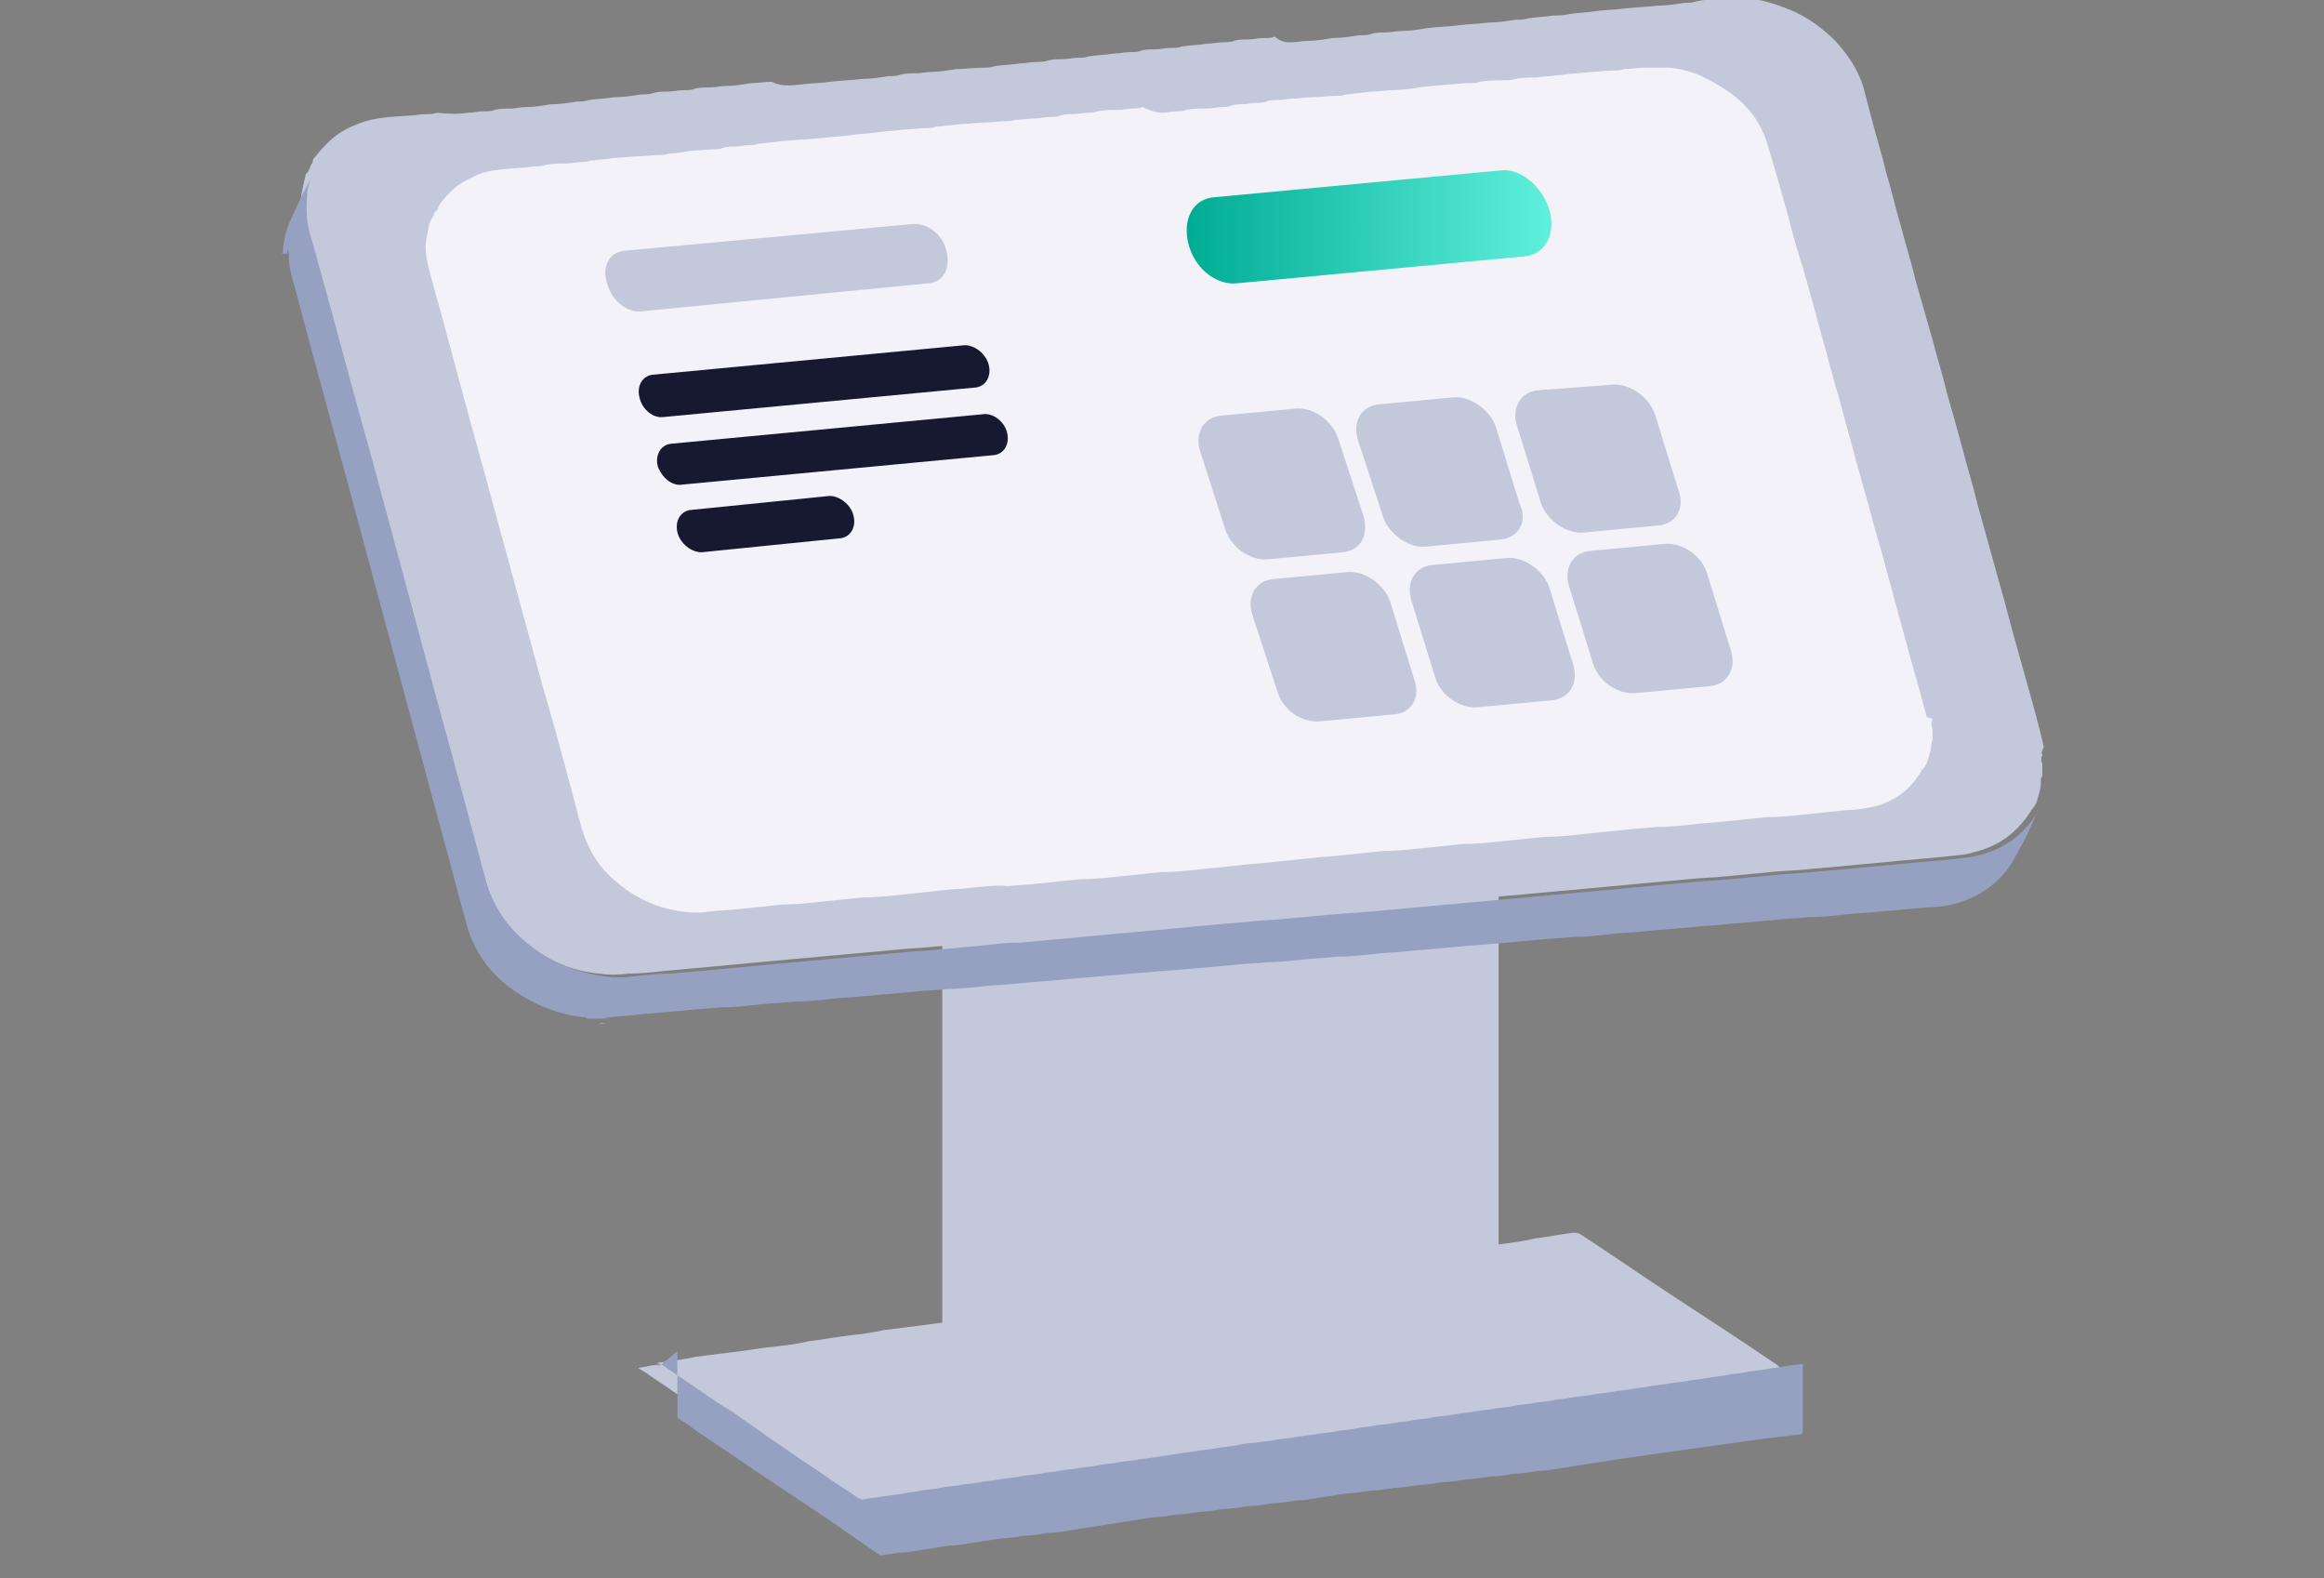
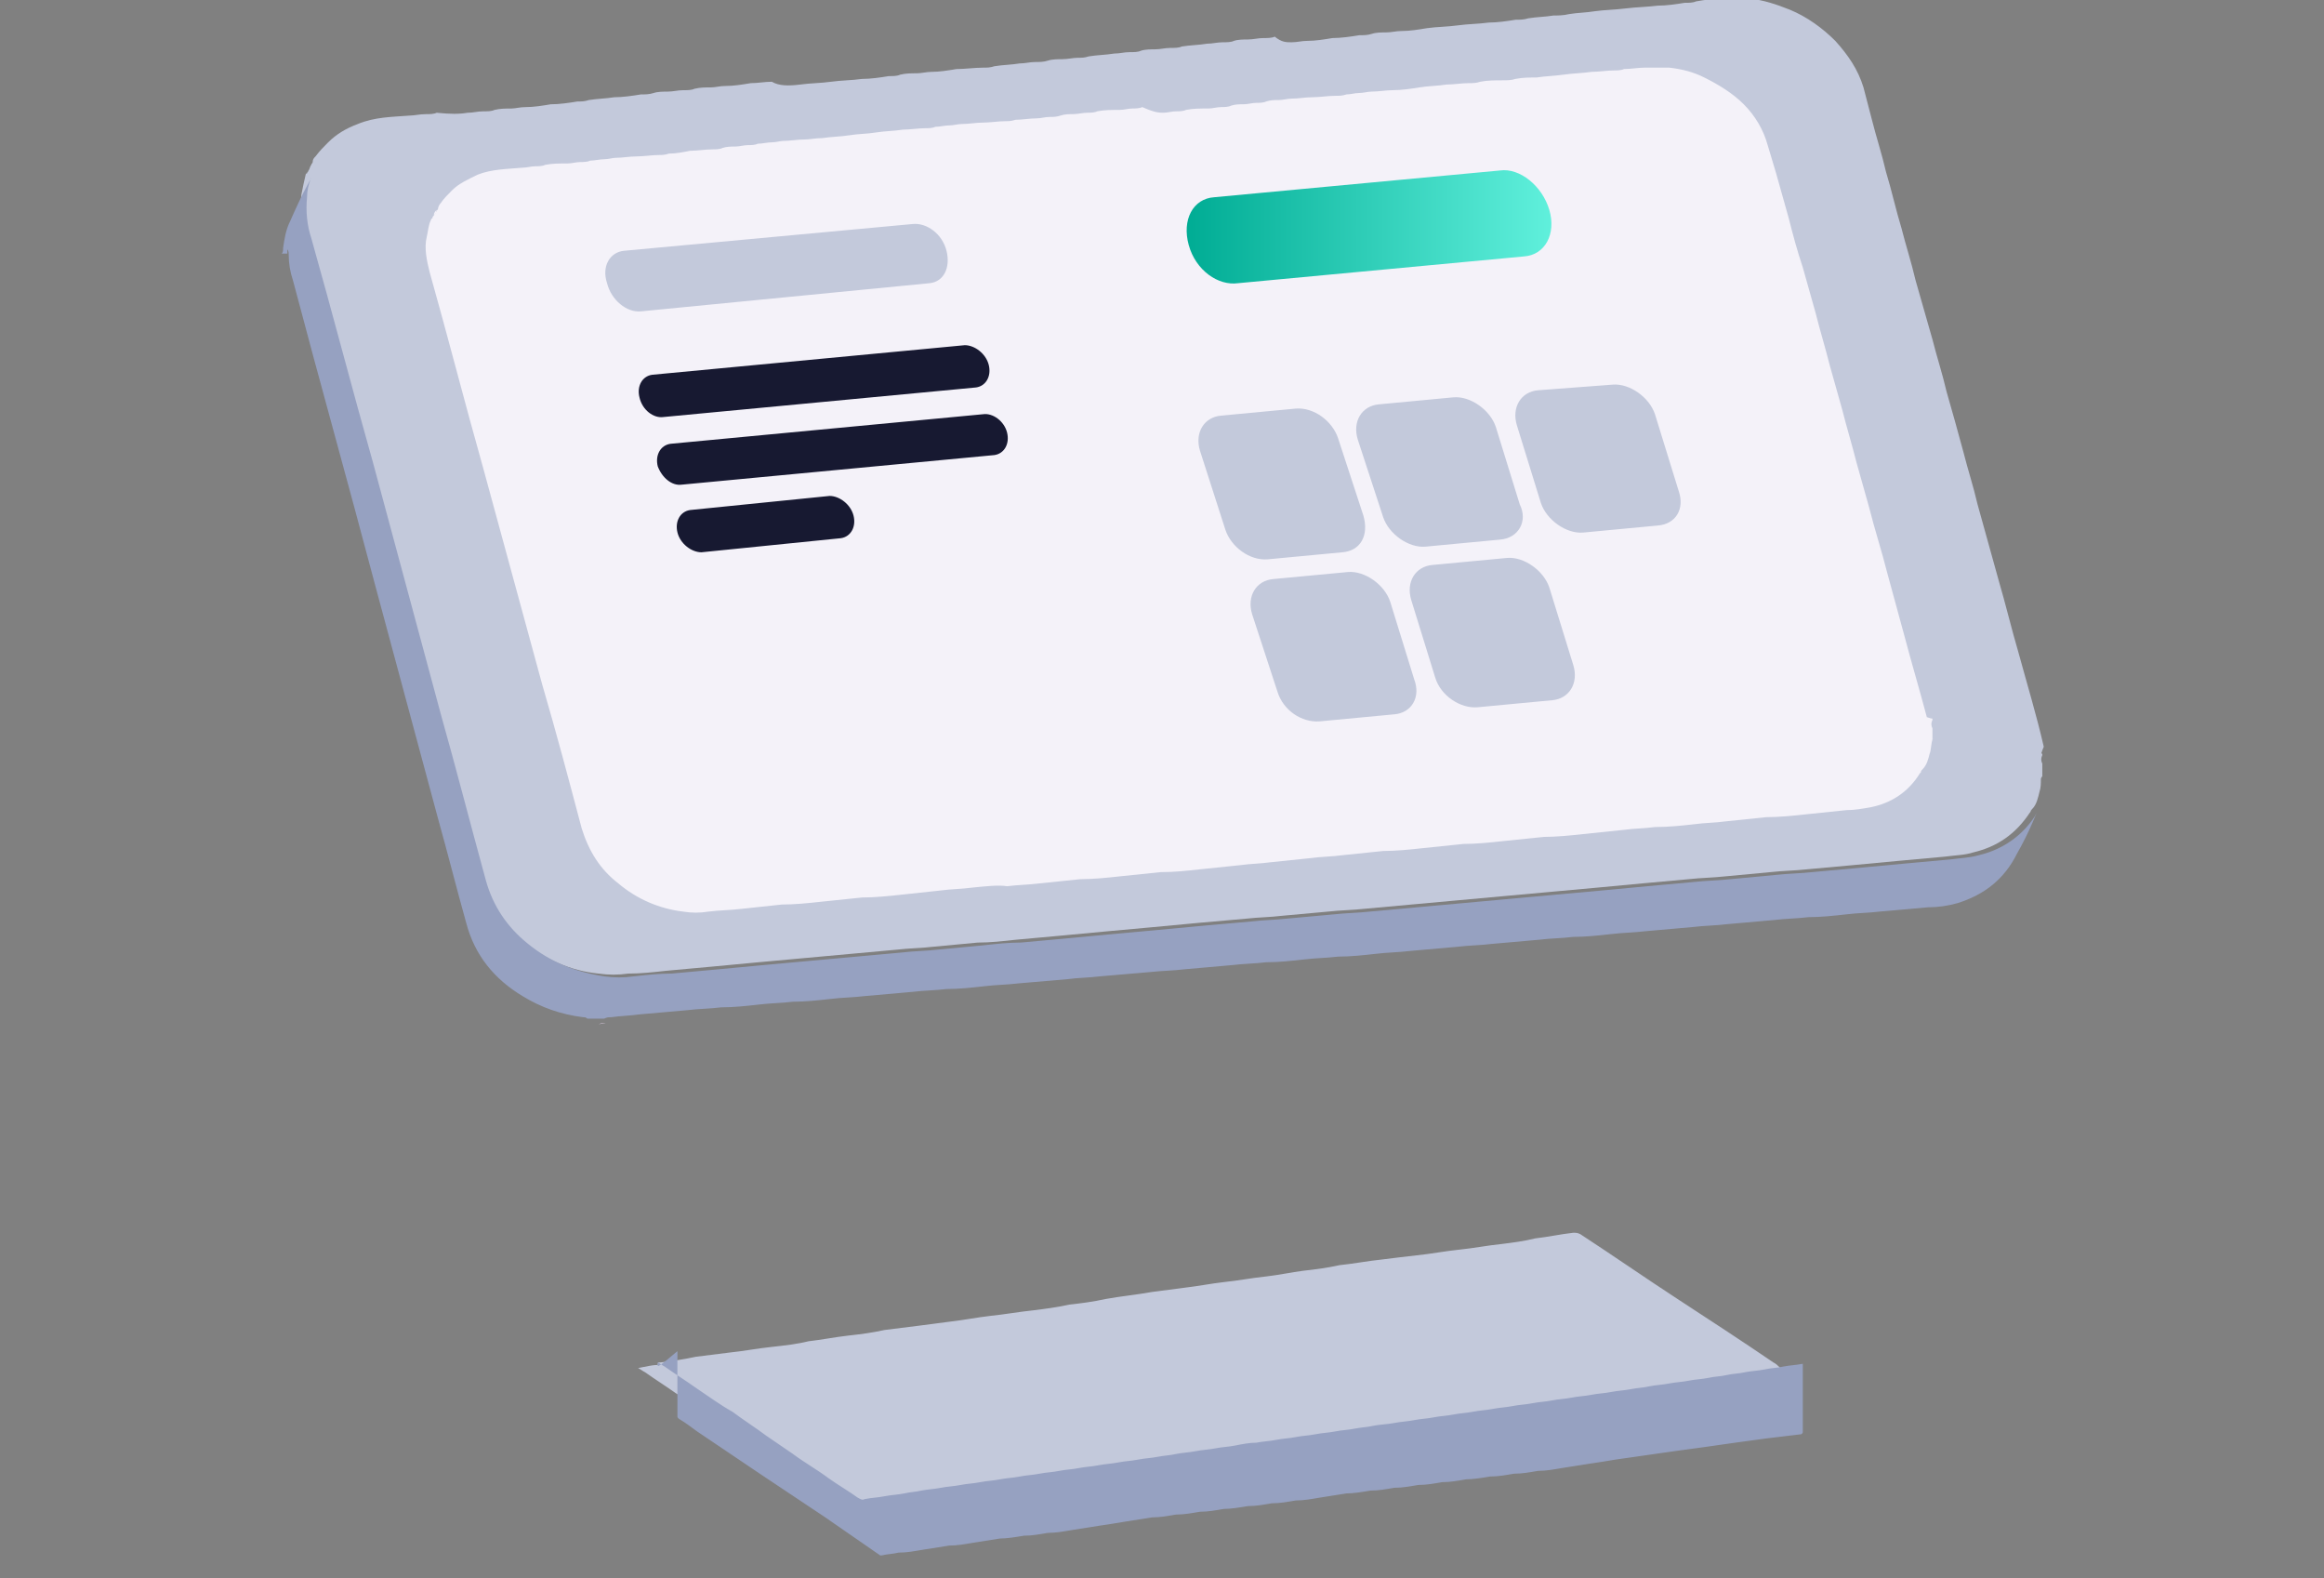
<svg xmlns="http://www.w3.org/2000/svg" enable-background="new 0 0 165 112" height="112" viewBox="0 0 165 112" width="165">
  <rect x="0" y="0" width="165" height="112" fill="#808080" stroke="none" />
  <linearGradient id="a" gradientTransform="matrix(1 0 0 -1 0 111.89)" gradientUnits="userSpaceOnUse" x1="84.258" x2="110.169" y1="95.823" y2="95.823">
    <stop offset="0" stop-color="#00ac94" />
    <stop offset="1" stop-color="#60f0dc" />
  </linearGradient>
  <path d="m126.6 102.4c0-.1 0-.1 0-.2 0-.4 0-.8 0-1.2z" fill="#9aa5d4" />
  <path d="m46.7 96.9c0-.2 0-.2.2-.2.8-.1 1.6-.2 2.5-.4.8-.1 1.6-.2 2.4-.3 1-.1 2-.3 3-.4.9-.1 1.8-.2 2.6-.4.9-.1 1.9-.3 2.8-.4s1.7-.2 2.6-.4c.8-.1 1.6-.2 2.4-.3s1.5-.2 2.3-.3c.9-.1 1.9-.3 2.8-.4 1-.1 2.1-.3 3.1-.4.8-.1 1.6-.2 2.5-.4.9-.1 1.7-.2 2.6-.4 1.1-.2 2.2-.3 3.3-.5.8-.1 1.5-.2 2.3-.3.9-.1 1.9-.3 2.8-.4 1-.1 2-.3 3-.4.9-.1 1.8-.3 2.6-.4.9-.1 1.7-.2 2.6-.4 1-.1 2-.3 3-.4.8-.1 1.6-.2 2.5-.3 1-.1 2-.3 3-.4s2-.3 3-.4c.8-.1 1.6-.2 2.4-.4.9-.1 1.8-.3 2.7-.4.2 0 .3 0 .5.1 2.3 1.5 4.6 3.1 6.9 4.6s4.6 3 6.8 4.5c.2.1.3.2.5.4 0 0 .1 0 .1.1-.5.1-.9.1-1.4.2-.4.1-.9.1-1.3.2-.5.1-.9.1-1.4.2-.4.1-.9.1-1.3.2s-.9.1-1.3.2c-.5.1-.9.1-1.4.2s-.9.1-1.4.2-.9.1-1.4.2-.9.1-1.4.2-.9.1-1.4.2-.9.1-1.4.2-.9.1-1.4.2-.9.1-1.4.2-.9.1-1.4.2-.9.1-1.4.2-.9.1-1.4.2-.9.1-1.3.2c-.5.1-.9.1-1.4.2s-.9.1-1.4.2-.9.1-1.4.2-.9.1-1.4.2-1 .1-1.5.2-.9.1-1.4.2-.9.1-1.4.2-.9.1-1.4.2-.9.1-1.4.2-.9.1-1.3.2c-.5.1-.9.1-1.4.2s-1 .2-1.5.2c-.5.1-.9.1-1.4.2s-.9.1-1.3.2c-.5.1-.9.1-1.4.2s-.9.1-1.4.2-.9.1-1.4.2-.9.1-1.4.2-.9.1-1.4.2-.9.1-1.4.2-.9.1-1.4.2-.9.1-1.4.2-.9.1-1.4.2-.9.1-1.3.2c-.5.1-.9.1-1.4.2s-.9.1-1.4.2-.9.1-1.4.2-.9.1-1.4.2c-.4.1-.8.1-1.2.2-.5.1-.9.1-1.4.2s-.9.1-1.4.2c-.2 0-.4 0-.5-.1-.7-.5-1.4-.9-2.1-1.4-.8-.6-1.7-1.1-2.5-1.7-.6-.4-1.3-.9-1.9-1.3-.8-.6-1.6-1.1-2.4-1.7-.9-.6-1.7-1.2-2.6-1.7-.7-.5-1.5-1-2.2-1.5-.2-.1-.3-.2-.5-.3 1.4-.3 1.4-.2 1.4-.2z" fill="#c3c9db" />
  <path d="m46.7 96.9s0-.1 0-.2c.2.1.3.2.5.3.7.5 1.5 1 2.2 1.5.9.6 1.7 1.2 2.6 1.7.8.6 1.6 1.1 2.4 1.7.6.4 1.3.9 1.9 1.3.8.6 1.7 1.1 2.5 1.7.7.5 1.4.9 2.1 1.4.2.1.3.2.5.1.5-.1.9-.1 1.4-.2s.9-.1 1.4-.2c.4-.1.8-.1 1.2-.2.5-.1.9-.1 1.4-.2s.9-.1 1.4-.2.9-.1 1.4-.2.9-.1 1.4-.2.9-.1 1.4-.2.9-.1 1.4-.2.9-.1 1.4-.2.9-.1 1.4-.2.9-.1 1.4-.2.9-.1 1.4-.2.9-.1 1.4-.2.9-.1 1.4-.2.9-.1 1.3-.2c.5-.1.9-.1 1.4-.2s.9-.1 1.4-.2.9-.1 1.4-.2 1-.2 1.5-.2c.5-.1.9-.1 1.4-.2s.9-.1 1.4-.2.9-.1 1.4-.2.9-.1 1.4-.2.9-.1 1.4-.2.9-.1 1.3-.2c.5-.1 1-.1 1.5-.2s.9-.1 1.4-.2.9-.1 1.4-.2.9-.1 1.4-.2.9-.1 1.4-.2.9-.1 1.4-.2.9-.1 1.4-.2.9-.1 1.4-.2.9-.1 1.4-.2.9-.1 1.4-.2.9-.1 1.4-.2.9-.1 1.4-.2.9-.1 1.4-.2.9-.1 1.3-.2c.5-.1.9-.1 1.4-.2s.9-.1 1.4-.2.9-.1 1.4-.2c.4-.1.9-.1 1.3-.2s.9-.1 1.3-.2c.5-.1.9-.1 1.4-.2.4-.1.9-.1 1.3-.2.5-.1.9-.1 1.4-.2v.4 1.8.1 1.3 1.2c0 .1 0 .1-.1.2-.8.1-1.7.2-2.5.3-.7.1-1.5.2-2.2.3s-1.4.2-2.1.3-1.5.2-2.2.3-1.4.2-2.1.3-1.4.2-2.1.3c-.6.1-1.2.2-1.9.3-.6.1-1.3.2-1.9.3s-1.1.2-1.7.2c-.6.1-1.1.2-1.7.2-.6.1-1.1.2-1.7.2-.6.1-1.2.2-1.7.2-.6.1-1.1.2-1.7.2-.6.1-1.1.2-1.7.2-.6.1-1.1.2-1.7.2-.6.1-1.1.2-1.7.2-.6.1-1.2.2-1.7.2-.6.1-1.3.2-1.9.3s-1.1.2-1.7.2c-.6.1-1.1.2-1.7.2-.6.1-1.1.2-1.7.2-.6.1-1.2.2-1.7.2-.6.1-1.1.2-1.7.2-.6.1-1.1.2-1.7.2-.6.1-1.1.2-1.7.2-.6.1-1.3.2-1.9.3s-1.2.2-1.9.3c-.6.1-1.3.2-1.9.3s-1.1.2-1.7.2c-.6.1-1.1.2-1.7.2-.6.1-1.2.2-1.7.2-.6.1-1.3.2-1.9.3s-1.1.2-1.7.2c-.6.1-1.3.2-1.9.3s-1.1.2-1.7.2c-.4.1-.8.1-1.2.2-.1 0-.1 0-.1 0-1.3-.9-2.6-1.8-3.9-2.7-1.5-1-3-2-4.5-3s-3.1-2.1-4.6-3.1c-.4-.3-.8-.6-1.3-.9-.1-.1-.1-.1-.1-.2 0-.5 0-1 0-1.5 0-1 0-2.1 0-3.1-1.4 1.2-1.4 1.1-1.4 1z" fill="#96a1c1" />
  <path d="m126.6 99.6v-.1c0-.6 0-1.2 0-1.8 0-.1 0-.3 0-.4v.1z" fill="#9aa5d4" />
-   <path d="m66.9 42.1v53.5c0 2.4 1.8 4.4 4.2 4.6 7.2.8 22.1 1.5 33-4.8 1.4-.8 2.3-2.4 2.3-4v-49.3c0-2.6-2.1-4.7-4.7-4.7h-30.1c-2.6 0-4.7 2.1-4.7 4.7z" fill="#c3c9db" />
  <path d="m145 53.5v.1c-.1.2-.1.4 0 .6v.9c-.1.1-.1.2-.1.2 0 .3 0 .6-.1.9-.1.4-.2.9-.5 1.2s0 .1-.1.1c0 .1-.1.2-.1.2-1 1.5-2.3 2.4-4 2.8-.6.2-1.3.2-2 .3-1.1.1-2.2.2-3.3.3s-2.2.2-3.2.3c-1.1.1-2.2.2-3.3.3-.9.1-1.7.1-2.6.2-1.1.1-2.1.2-3.2.3-.9.1-1.7.1-2.6.2-1.1.1-2.2.2-3.3.3s-2.2.2-3.2.3c-1.1.1-2.2.2-3.3.3s-2.2.2-3.3.3-2.2.2-3.3.3-2.2.2-3.3.3-2.2.2-3.3.3c-.9.1-1.7.1-2.6.2-1.1.1-2.2.2-3.3.3-.8.1-1.6.1-2.5.2-1.1.1-2.2.2-3.4.3-1.1.1-2.1.2-3.2.3s-2.2.2-3.3.3-2.2.2-3.2.3c-1.1.1-2.2.2-3.3.3-.9.1-1.8.2-2.7.2-1.1.1-2.1.2-3.2.3-.8.1-1.7.1-2.5.2-1.1.1-2.2.2-3.3.3s-2.2.2-3.3.3-2.2.2-3.3.3-2.2.2-3.2.3c-1.1.1-2.2.2-3.3.3-.9.1-1.8.2-2.7.2-.7.1-1.4.1-2.1 0-2-.2-3.8-1-5.4-2.3-1.5-1.2-2.5-2.7-3-4.5-1.1-3.9-2.1-7.8-3.2-11.8-1.6-5.9-3.2-11.9-4.8-17.8-1.4-5.3-2.9-10.7-4.4-16-.3-1-.4-1.9-.3-2.9.1-.5.2-1 .3-1.4 0 0 0-.1.1-.1 0-.1.1-.1.1-.2.1-.1.1-.3.2-.4 0-.1.1-.1.1-.2 0-.2.1-.3.2-.4.3-.4.6-.7.9-1 .6-.6 1.3-1 2.1-1.3 1.2-.5 2.4-.5 3.7-.6.3 0 .7-.1 1.1-.1.3 0 .6 0 .8-.1 1 .1 1.6.1 2.2 0 .4 0 .7-.1 1.1-.1.3 0 .6 0 .8-.1.4-.1.8-.1 1.2-.1.3 0 .6-.1 1-.1.6 0 1.2-.1 1.8-.2.6 0 1.3-.1 1.9-.2.3 0 .5 0 .8-.1.6-.1 1.2-.1 1.8-.2.6 0 1.3-.1 1.9-.2.3 0 .6 0 .9-.1s.7-.1 1-.1c.4 0 .7-.1 1.1-.1.3 0 .6 0 .8-.1.4-.1.8-.1 1.2-.1.3 0 .6-.1 1-.1.6 0 1.2-.1 1.8-.2.5 0 1-.1 1.5-.1.5.3 1.2.3 2 .2.7-.1 1.5-.1 2.2-.2s1.5-.1 2.2-.2c.6 0 1.3-.1 1.9-.2.3 0 .6 0 .8-.1.4-.1.8-.1 1.2-.1.3 0 .7-.1 1-.1.6 0 1.2-.1 1.8-.2.6 0 1.3-.1 1.9-.1.3 0 .5 0 .8-.1.6-.1 1.2-.1 1.8-.2.4 0 .7-.1 1.1-.1.3 0 .6 0 .9-.1s.7-.1 1-.1c.4 0 .8-.1 1.1-.1s.5 0 .8-.1c.6-.1 1.2-.1 1.8-.2.4 0 .7-.1 1.1-.1.3 0 .6 0 .8-.1.3-.1.7-.1 1-.1.4 0 .7-.1 1.1-.1.3 0 .6 0 .8-.1.6-.1 1.2-.1 1.8-.2.4 0 .7-.1 1.1-.1.3 0 .6 0 .8-.1.3-.1.7-.1 1-.1.4 0 .7-.1 1.1-.1.3 0 .6 0 .8-.1.5.4.8.4 1.2.4s.7-.1 1.1-.1c.6 0 1.2-.1 1.8-.2.6 0 1.3-.1 1.9-.2.3 0 .6 0 .9-.1s.7-.1 1-.1c.4 0 .7-.1 1.1-.1.6 0 1.2-.1 1.8-.2.7-.1 1.5-.1 2.2-.2s1.5-.1 2.2-.2c.6 0 1.3-.1 1.9-.2.3 0 .6 0 .9-.1.6-.1 1.2-.1 1.8-.2.3 0 .7 0 1.1-.1.6-.1 1.2-.1 1.8-.2.7-.1 1.4-.1 2.2-.2s1.5-.1 2.3-.2c.6 0 1.3-.1 1.9-.2.3 0 .6 0 .8-.1.6-.1 1.2-.2 1.8-.2h2c1 .1 1.9.4 2.9.8 1.2.5 2.3 1.3 3.2 2.2.9 1 1.6 2 2 3.3.2.8.4 1.5.6 2.3.3 1.2.7 2.4 1 3.7.4 1.3.7 2.7 1.1 4 .3 1.2.7 2.4 1 3.7.4 1.4.8 2.8 1.2 4.2.3 1.2.7 2.4 1 3.7.4 1.4.8 2.8 1.2 4.3.3 1.2.7 2.4 1 3.7.5 1.8 1 3.6 1.5 5.4.5 1.7.9 3.4 1.4 5.1.6 2.2 1.3 4.5 1.8 6.7-.2.5-.2.5-.1.5z" fill="#c3c9db" />
  <path d="m20 18c.1-.1.1-.2.1-.4.1-.7.2-1.3.5-1.9.4-.9.8-1.8 1.3-2.7.1-.2.2-.3.2-.4-.2.5-.3.9-.3 1.4-.1 1 0 2 .3 2.9 1.5 5.3 2.9 10.7 4.4 16 1.6 5.9 3.2 11.9 4.8 17.8 1.1 3.9 2.1 7.8 3.2 11.8.5 1.8 1.5 3.3 3 4.5 1.6 1.3 3.4 2 5.4 2.3.7.1 1.4.1 2.1 0 .9-.1 1.8-.2 2.7-.2l3.3-.3c1.1-.1 2.2-.2 3.2-.3 1.1-.1 2.2-.2 3.3-.3s2.2-.2 3.3-.3 2.2-.2 3.3-.3c.8-.1 1.7-.1 2.5-.2 1.1-.1 2.1-.2 3.2-.3.9-.1 1.8-.2 2.7-.2 1.1-.1 2.2-.2 3.3-.3s2.2-.2 3.2-.3c1.1-.1 2.2-.2 3.3-.3s2.1-.2 3.2-.3 2.2-.2 3.4-.3c.8-.1 1.6-.1 2.5-.2 1.1-.1 2.2-.2 3.3-.3.9-.1 1.7-.1 2.6-.2 1.1-.1 2.2-.2 3.3-.3s2.2-.2 3.3-.3 2.2-.2 3.3-.3 2.2-.2 3.3-.3 2.2-.2 3.3-.3 2.2-.2 3.2-.3l3.3-.3c.9-.1 1.7-.1 2.6-.2 1.1-.1 2.1-.2 3.2-.3.9-.1 1.7-.1 2.6-.2 1.1-.1 2.2-.2 3.3-.3s2.2-.2 3.2-.3l3.3-.3c.7-.1 1.3-.1 2-.3 1.7-.4 3.1-1.4 4-2.8 0-.1.1-.1.1-.2-.1.2-.2.5-.3.7-.3.7-.7 1.5-1.1 2.2-.9 1.8-2.3 2.9-4.2 3.5-.7.2-1.4.3-2.1.3-1.1.1-2.3.2-3.4.3-.8.1-1.6.1-2.4.2-.9.1-1.8.2-2.7.2-.8.1-1.6.1-2.4.2-1.1.1-2.3.2-3.4.3-.8.1-1.6.1-2.4.2-1.1.1-2.3.2-3.4.3-.8.1-1.6.1-2.4.2-.9.1-1.8.2-2.7.2-.8.1-1.6.1-2.4.2-1.2.1-2.3.2-3.4.3-.8.1-1.6.1-2.4.2-1.2.1-2.3.2-3.4.3-.8.1-1.6.1-2.4.2-.9.1-1.8.2-2.7.2-.8.1-1.6.1-2.4.2-.9.1-1.8.2-2.7.2-.8.1-1.6.1-2.4.2-1.1.1-2.2.2-3.4.3-.8.1-1.6.1-2.5.2-1.2.1-2.3.2-3.5.3-.8.1-1.6.1-2.3.2-1.2.1-2.3.2-3.5.3-.8.1-1.6.1-2.4.2-.9.1-1.8.2-2.7.2-.8.1-1.6.1-2.4.2-1.1.1-2.3.2-3.4.3-.8.1-1.6.1-2.4.2-.9.1-1.8.2-2.7.2-.8.1-1.6.1-2.4.2-.9.1-1.8.2-2.7.2-.8.1-1.6.1-2.4.2-1.1.1-2.3.2-3.4.3-.7.1-1.3.1-2 .2-.2 0-.3 0-.5.1h-1.2c-.1-.1-.2-.1-.3-.1-1.6-.2-3-.7-4.3-1.5-2-1.2-3.4-2.9-4-5.2-.7-2.5-1.3-4.9-2-7.4-1.5-5.6-3-11.1-4.5-16.7-1.9-7.2-3.9-14.3-5.8-21.5-.2-.6-.3-1.2-.3-1.8 0-.1 0-.3-.1-.4v.3z" fill="#96a1c1" />
  <path d="m43 72.6c0 .1 0 .1 0 0l-.5.1c.2-.1.4-.1.5-.1z" fill="#e1d0e7" />
  <path d="m137.2 51v.1c-.1.2-.1.4 0 .6v.8c.1-.2-.1.1 0 0-.1.3-.1.8-.2 1-.1.4-.2.8-.5 1.1s0 .1-.1.1c0 .1 0 .1-.1.2-.8 1.3-2 2.1-3.5 2.4-.6.1-1.1.2-1.7.2-1 .1-1.9.2-2.9.3-.9.1-1.9.2-2.8.2-1 .1-1.9.2-2.9.3-.7.1-1.5.1-2.2.2-.9.1-1.8.2-2.8.2-.7.1-1.5.1-2.2.2-1 .1-1.9.2-2.9.3-.9.1-1.9.2-2.8.2-1 .1-1.9.2-2.9.3-.9.1-1.9.2-2.8.2-1 .1-1.9.2-2.9.3-.9.1-1.9.2-2.8.2-1 .1-1.9.2-2.9.3-.7.1-1.5.1-2.2.2-1 .1-1.9.2-2.9.3-.7.1-1.4.1-2.1.2-1 .1-1.9.2-2.9.3-.9.1-1.8.2-2.8.2-1 .1-1.9.2-2.9.3-.9.1-1.9.2-2.8.2-1 .1-1.9.2-2.9.3-.8.1-1.5.1-2.3.2-.6-.1-1.5-0-2.5.1-.7.1-1.5.1-2.2.2-.9.1-1.9.2-2.8.3s-1.9.2-2.8.2c-1 .1-1.9.2-2.9.3-.9.1-1.9.2-2.8.2-.9.1-1.9.2-2.8.3-.8.1-1.6.1-2.4.2-.6.1-1.2.1-1.8 0-1.7-.2-3.3-.9-4.6-2-1.3-1-2.1-2.3-2.6-3.9-.9-3.4-1.8-6.8-2.8-10.2-1.4-5.1-2.8-10.3-4.2-15.4-1.3-4.6-2.5-9.3-3.8-13.9-.2-.8-.4-1.7-.2-2.5.1-.4.1-.8.3-1.2 0 0 0-.1.1-.1 0-.1 0-.1.1-.2.1-.1.1-.2.2-.3 0-.1.1-.1.1-.2 0-.1.1-.3.2-.4.2-.3.5-.6.8-.9.5-.5 1.2-.8 1.8-1.1 1-.4 2.1-.4 3.2-.5.3 0 .6-.1.9-.1.2 0 .5 0 .7-.1.5-.1 1-.1 1.6-.1.3 0 .6-.1.9-.1.2 0 .5 0 .7-.1.3 0 .7-.1 1-.1s.6-.1.8-.1c.5 0 1-.1 1.5-.1s1.1-.1 1.6-.1c.2 0 .4 0 .7-.1.5 0 1-.1 1.5-.2.5 0 1.1-.1 1.6-.1.2 0 .5 0 .7-.1.3-.1.6-.1.9-.1s.6-.1.9-.1c.2 0 .5 0 .7-.1.3 0 .7-.1 1-.1s.6-.1.8-.1c.5 0 1-.1 1.5-.1.4 0 .8-.1 1.3-.1.6-.1 1.3-.1 1.9-.2s1.3-.1 1.9-.2 1.3-.1 1.9-.2c.5 0 1.1-.1 1.6-.1.2 0 .5 0 .7-.1.3 0 .7-.1 1-.1s.6-.1.9-.1c.5 0 1-.1 1.5-.1s1.1-.1 1.6-.1c.2 0 .4 0 .7-.1.5 0 1-.1 1.5-.1.3 0 .6-.1.9-.1s.5 0 .8-.1.6-.1.9-.1.7-.1 1-.1c.2 0 .5 0 .7-.1.5-.1 1-.1 1.6-.1.3 0 .6-.1.9-.1.2 0 .5 0 .7-.1.9.4 1.2.4 1.5.4s.6-.1.9-.1c.2 0 .5 0 .7-.1.5-.1 1-.1 1.6-.1.3 0 .6-.1.9-.1.2 0 .5 0 .7-.1.3-.1.6-.1.9-.1s.6-.1.9-.1c.2 0 .5 0 .7-.1.3-.1.6-.1.9-.1s.6-.1.9-.1c.5 0 1-.1 1.5-.1s1.1-.1 1.6-.1c.3 0 .5 0 .8-.1.3 0 .6-.1.9-.1s.6-.1.9-.1c.5 0 1-.1 1.5-.1.6 0 1.3-.1 1.9-.2s1.3-.1 1.9-.2c.5 0 1.1-.1 1.6-.1.3 0 .5 0 .8-.1.5-.1 1.1-.1 1.6-.1.3 0 .6 0 .9-.1.5-.1 1-.1 1.5-.1.6-.1 1.2-.1 1.9-.2s1.3-.1 2-.2c.5 0 1.1-.1 1.6-.1.2 0 .5 0 .7-.1.5 0 1-.1 1.5-.1h1.7c.9.1 1.7.3 2.5.7 1 .5 2 1.1 2.8 1.9s1.4 1.8 1.7 2.9c.2.7.4 1.3.6 2 .3 1.1.6 2.1.9 3.2.3 1.2.6 2.3 1 3.5.3 1.1.6 2.1.9 3.2.3 1.2.7 2.5 1 3.7.3 1.1.6 2.1.9 3.2.3 1.2.7 2.5 1 3.7.3 1.1.6 2.1.9 3.2.4 1.6.9 3.1 1.3 4.7.4 1.5.8 2.9 1.2 4.4.5 1.9 1.1 3.9 1.6 5.8.3.1.3.1.4.1z" fill="#f4f2f9" />
  <path d="m30.8 15.3c.1-.1.2-.2.2-.4-.1.1-.2.2-.2.4z" fill="#f4f2f9" />
  <path d="m47.1 29.6 22.2-2.1c.7-.1 1.1-.8.9-1.6s-1-1.4-1.7-1.4l-22.2 2.1c-.7.1-1.1.8-.9 1.6.2.9 1 1.5 1.7 1.4z" fill="#171931" />
  <path d="m48.4 34.4 22.2-2.1c.7-.1 1.1-.8.9-1.6s-1-1.4-1.7-1.3l-22.2 2.1c-.7.1-1.1.8-.9 1.6.3.8 1 1.4 1.7 1.3z" fill="#171931" />
  <path d="m49.8 39.2 9.9-1c.7-.1 1.1-.8.9-1.6s-1-1.4-1.7-1.4l-9.9 1c-.7.1-1.1.8-.9 1.6s1 1.4 1.7 1.4z" fill="#171931" />
  <g fill="#c3c9db">
    <path d="m45.5 22.1 20.5-2c1-.1 1.5-1.1 1.2-2.3s-1.4-2-2.4-1.9l-20.5 1.9c-1 .1-1.6 1.1-1.2 2.3.3 1.2 1.4 2.1 2.4 2z" />
    <path d="m95.3 39.2-5.3.5c-1.3.1-2.6-.9-3-2.1l-1.8-5.6c-.4-1.3.3-2.4 1.5-2.5l5.3-.5c1.3-.1 2.6.9 3 2.1l1.8 5.5c.4 1.4-.2 2.5-1.5 2.6z" />
    <path d="m106.5 38.3-5.3.5c-1.2.1-2.6-.9-3-2.1l-1.8-5.5c-.4-1.3.3-2.4 1.5-2.5l5.3-.5c1.2-.1 2.6.9 3 2.1l1.7 5.5c.6 1.2-.1 2.4-1.4 2.5z" />
    <path d="m117.7 37.3-5.3.5c-1.2.1-2.6-.9-3-2.1l-1.7-5.5c-.4-1.3.3-2.4 1.5-2.5l5.3-.4c1.2-.1 2.6.9 3 2.1l1.7 5.5c.4 1.2-.2 2.3-1.5 2.4z" />
    <path d="m99 50.7-5.3.5c-1.3.1-2.6-.8-3-2.1l-1.8-5.5c-.4-1.3.3-2.4 1.5-2.5l5.3-.5c1.2-.1 2.6.9 3 2.1l1.7 5.5c.5 1.3-.2 2.4-1.4 2.5z" />
    <path d="m110.2 49.7-5.3.5c-1.2.1-2.6-.8-3-2.1l-1.7-5.5c-.4-1.3.3-2.4 1.5-2.5l5.3-.5c1.2-.1 2.6.9 3 2.1l1.7 5.5c.4 1.3-.3 2.4-1.5 2.5z" />
-     <path d="m121.4 48.7-5.3.5c-1.2.1-2.6-.8-3-2.1l-1.7-5.5c-.4-1.3.3-2.4 1.5-2.5l5.3-.5c1.2-.1 2.6.8 3 2.1l1.7 5.5c.4 1.3-.3 2.4-1.5 2.5z" />
  </g>
  <path d="m87.9 20.1 20.3-1.9c1.5-.1 2.3-1.6 1.8-3.3s-2.1-3-3.5-2.8l-20.3 1.9c-1.5.1-2.3 1.6-1.8 3.4s2.1 2.9 3.5 2.7z" fill="url(#a)" />
</svg>